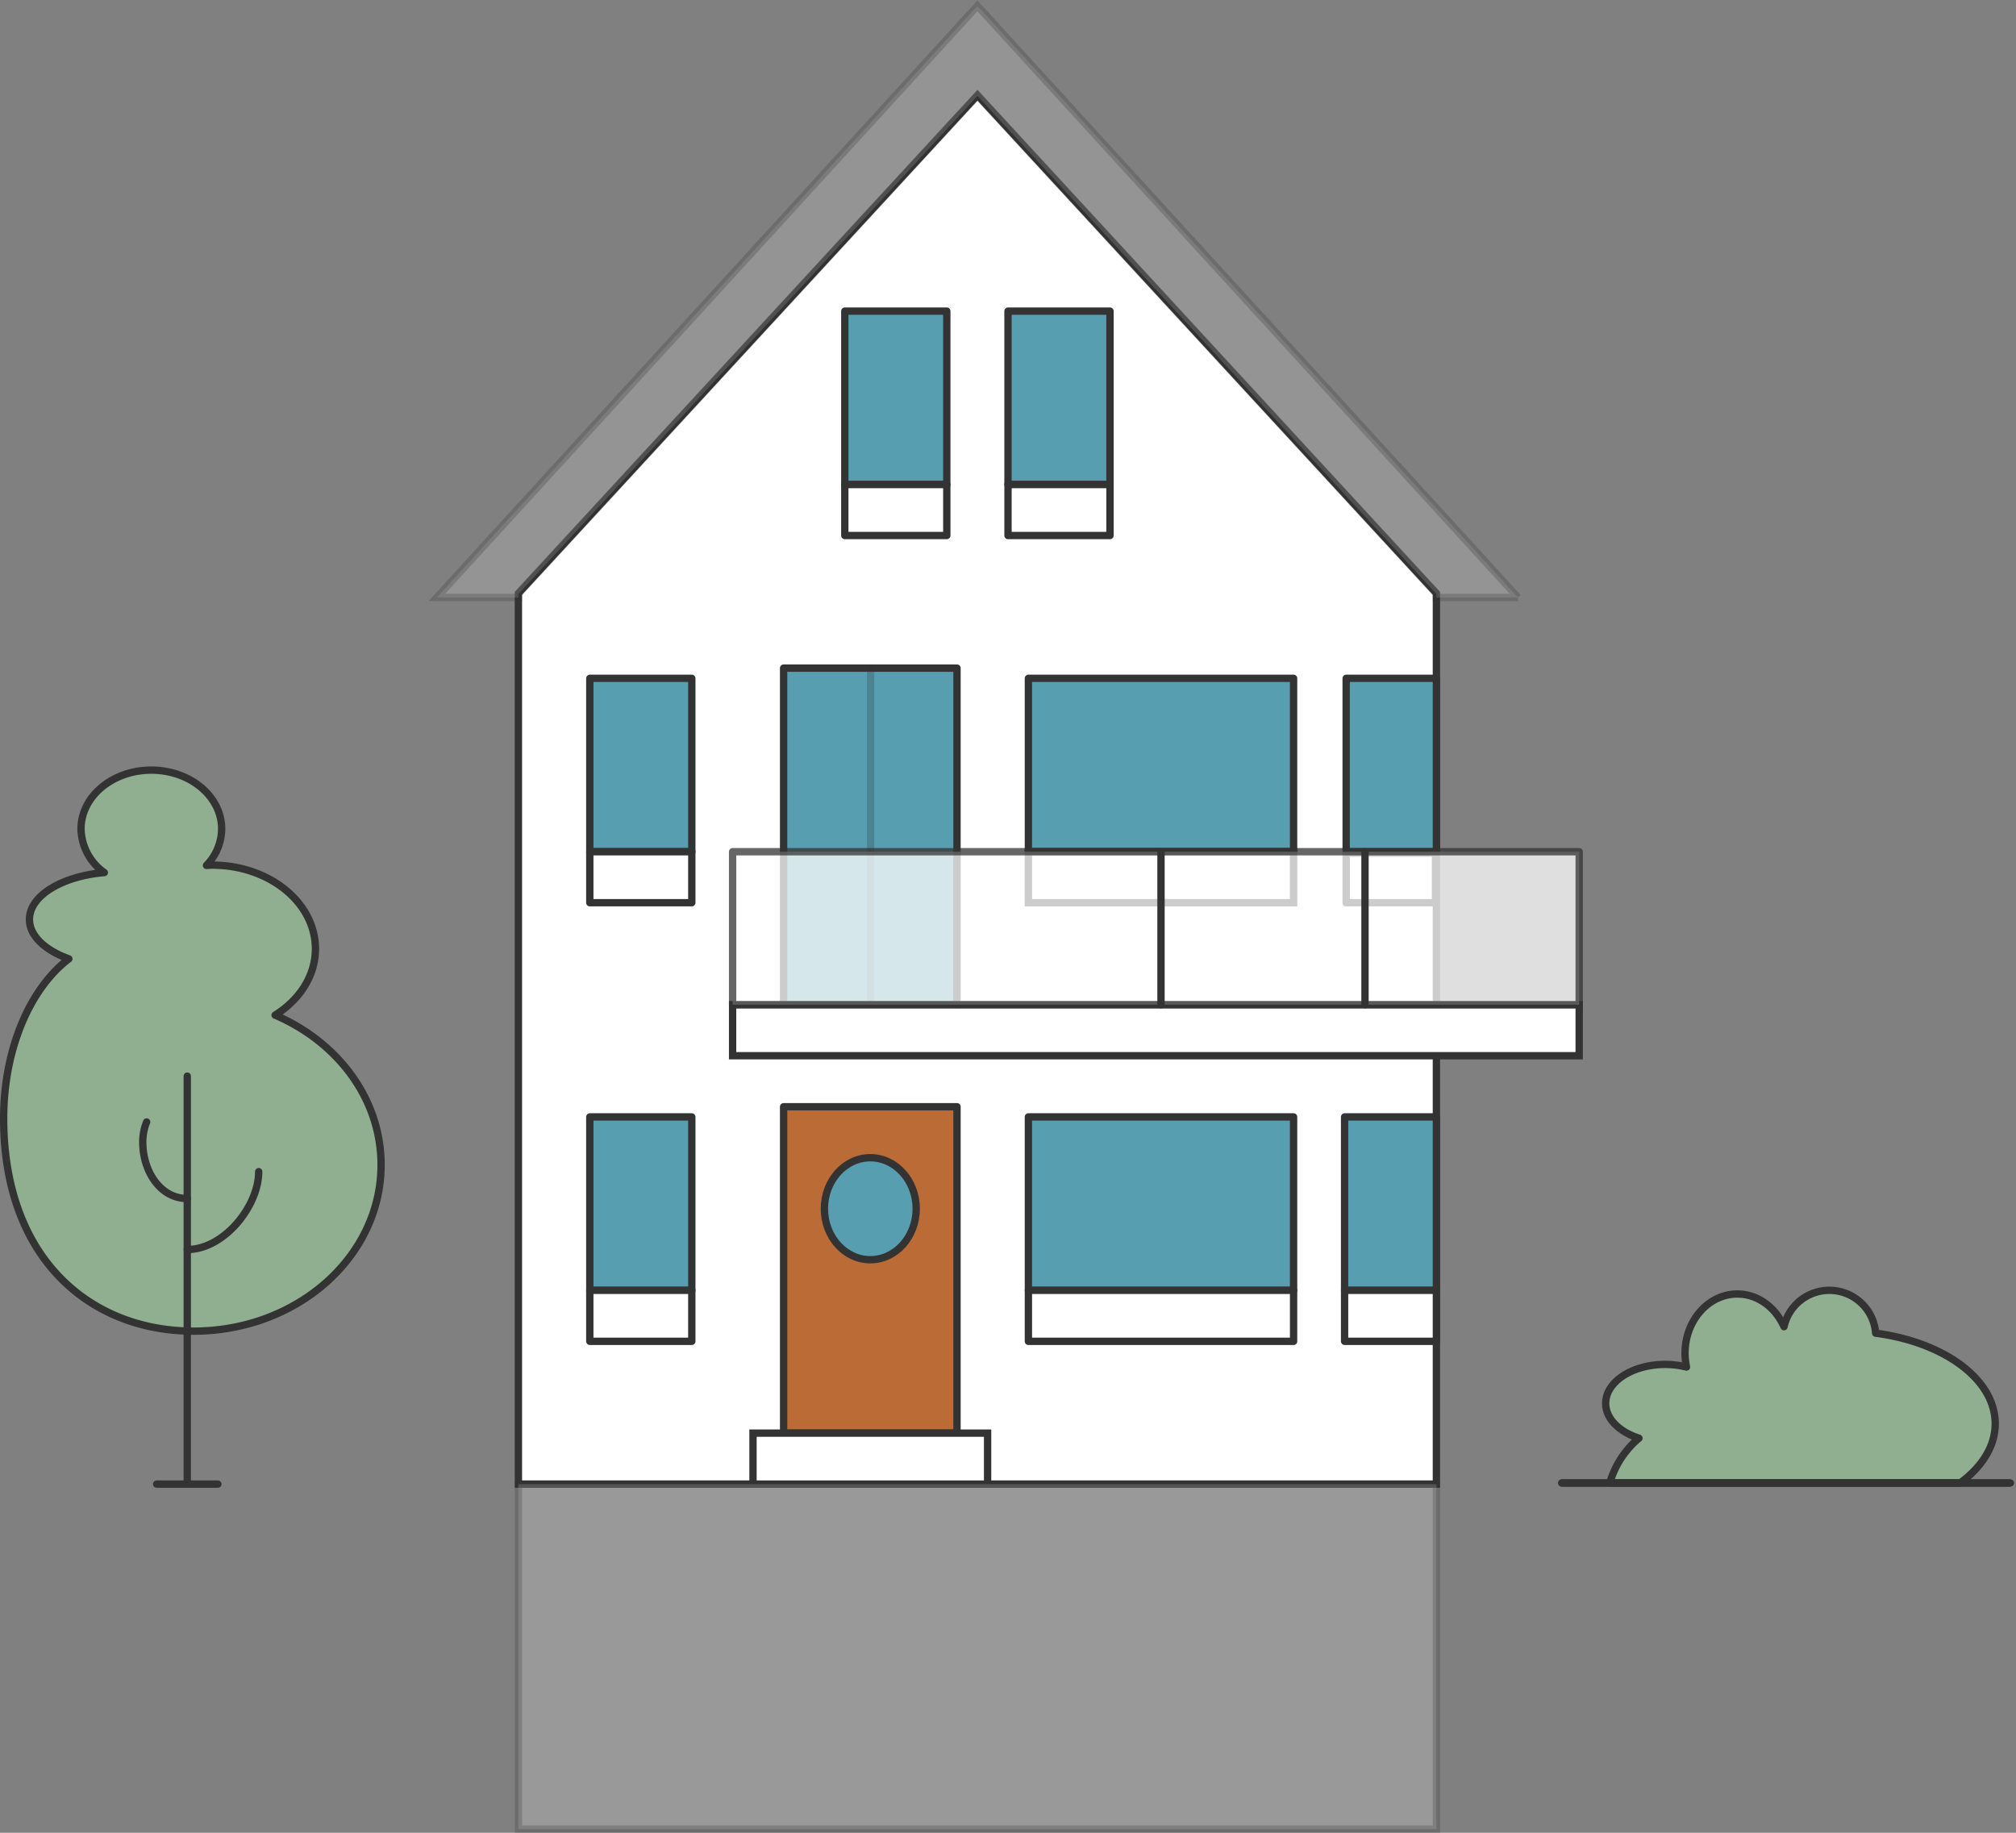
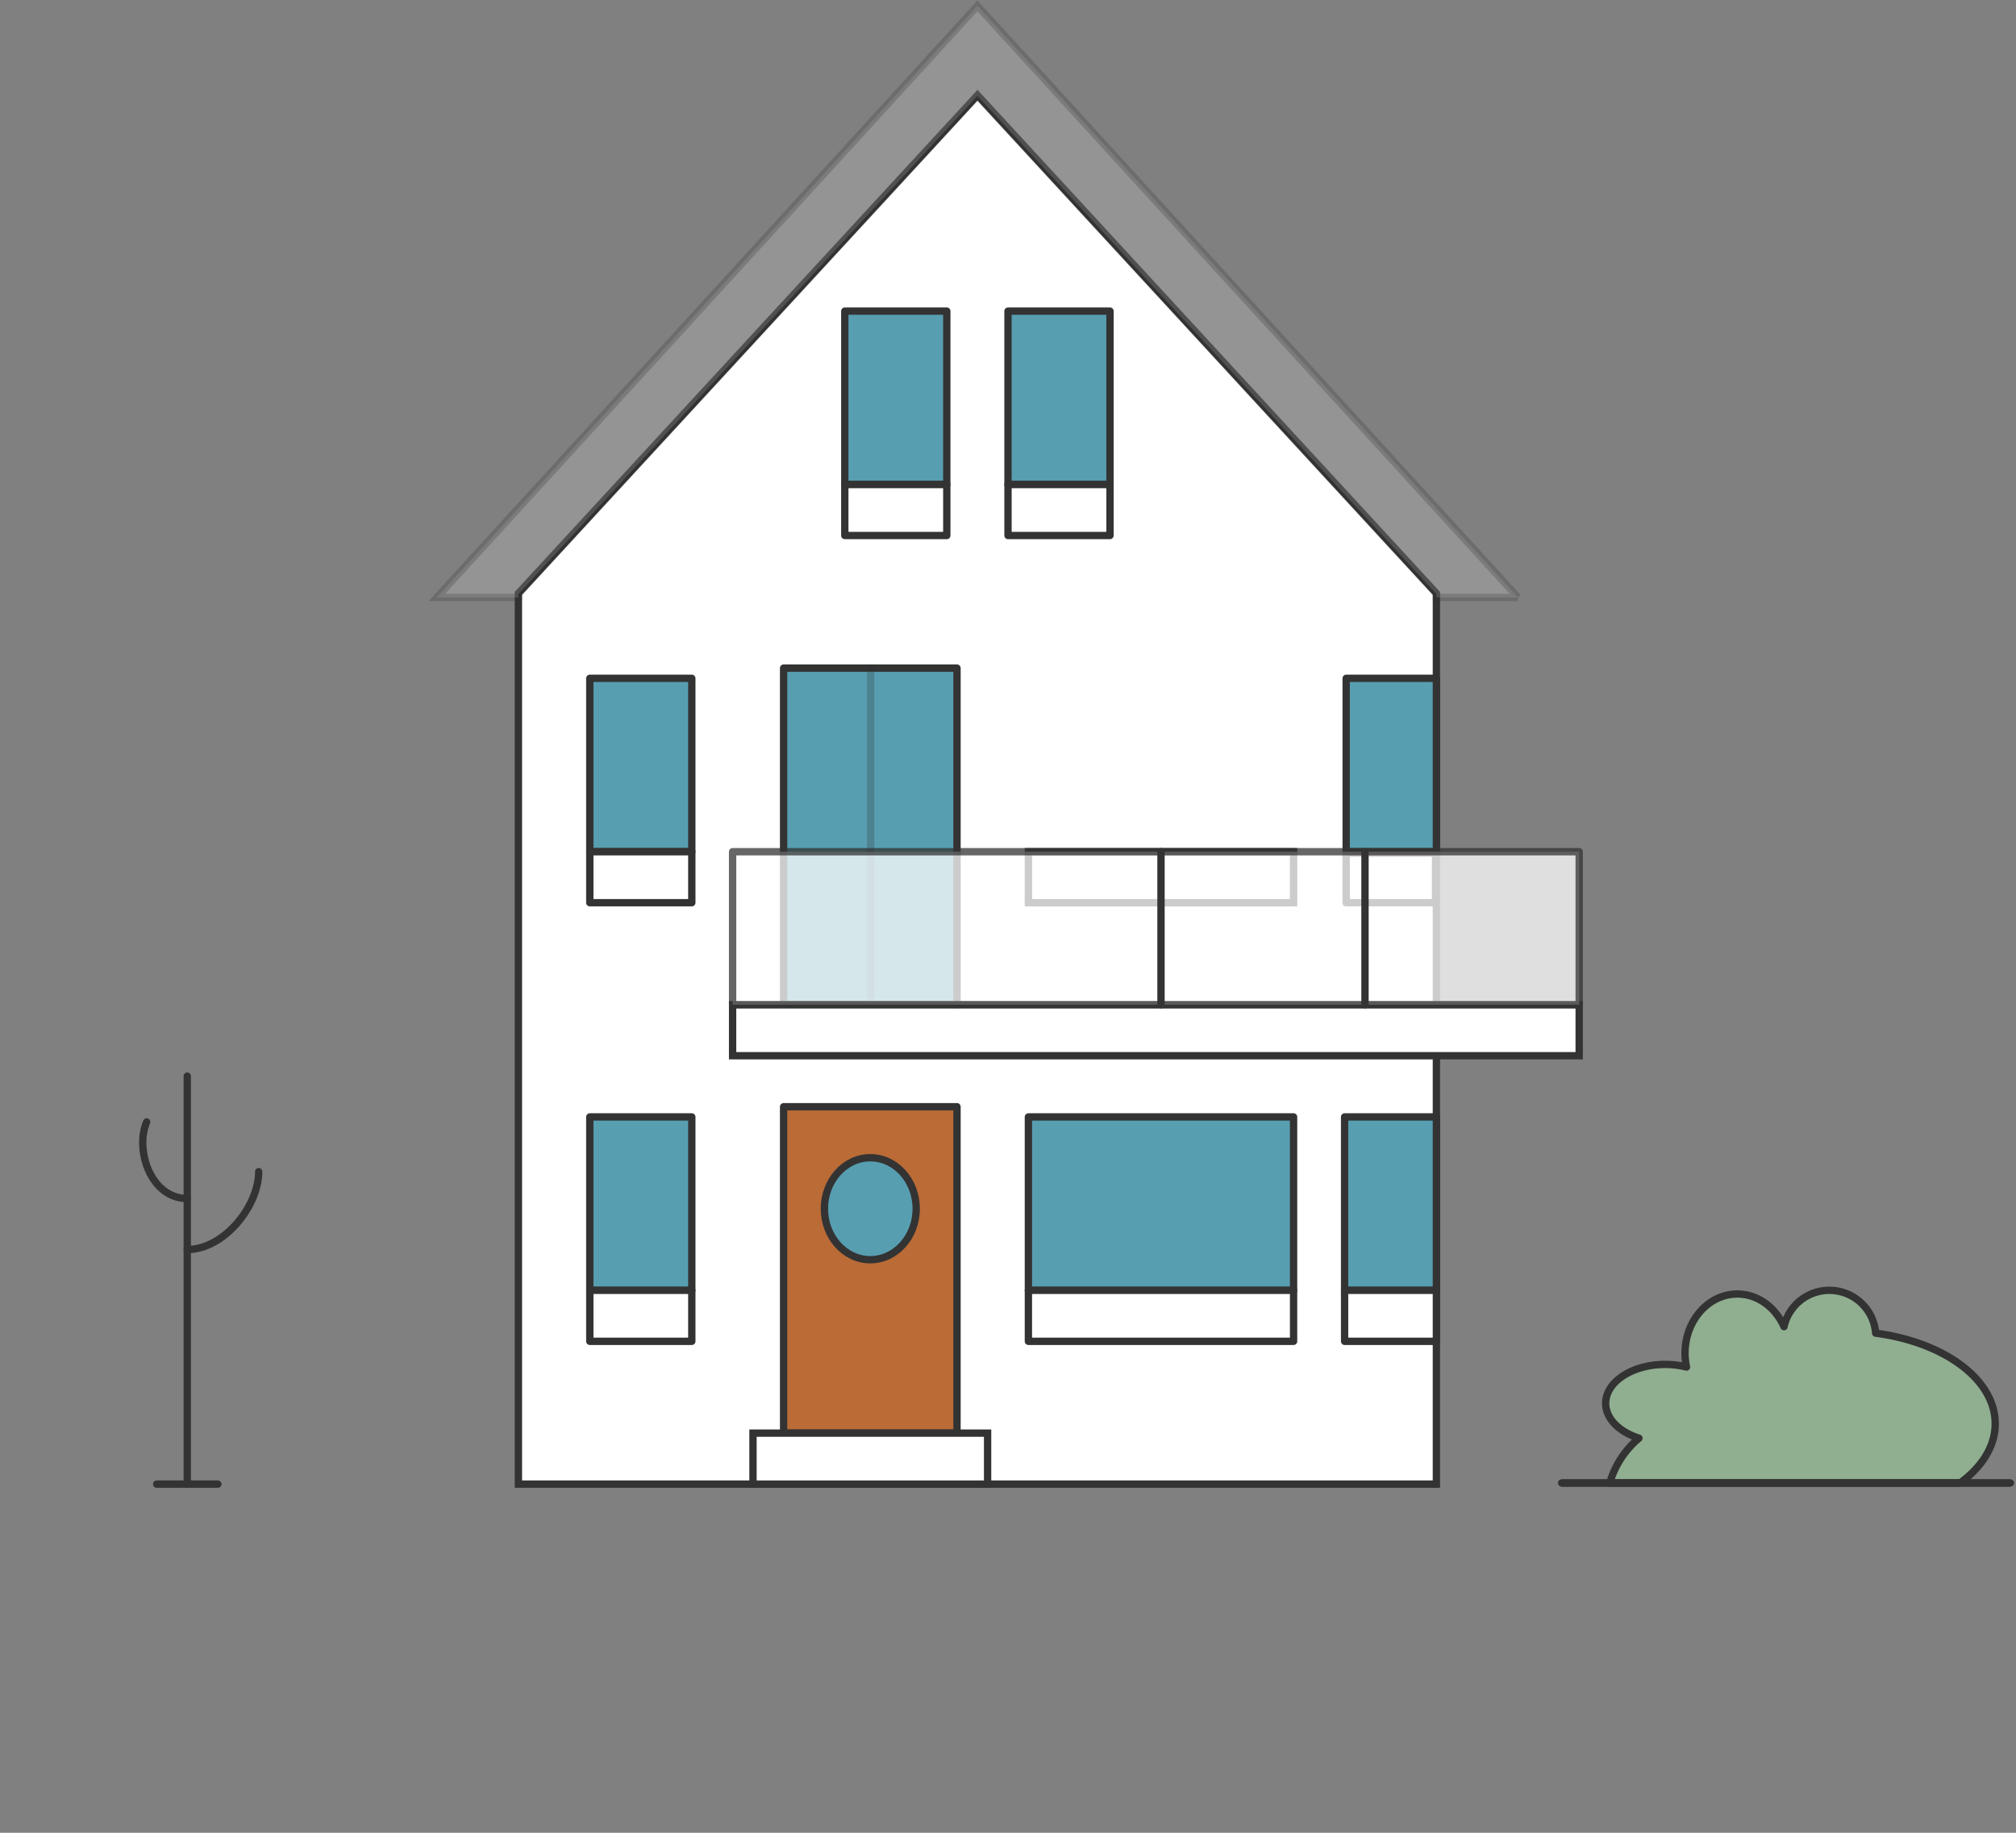
<svg xmlns="http://www.w3.org/2000/svg" width="550" height="500" viewBox="0 0 550 500">
  <rect x="0" y="0" width="550" height="500" fill="#808080" stroke="none" />
  <defs>
    <clipPath id="b">
      <rect width="550" height="500" />
    </clipPath>
  </defs>
  <g id="a" clip-path="url(#b)">
    <path d="M295.943,145.213l0,243.046H45.5l0-243.046L170.741,9.325Z" transform="translate(95.931 16.624)" fill="#fff" stroke="#333" stroke-width="2" />
    <rect width="47.306" height="91.829" transform="translate(213.781 182.269)" fill="#579eb1" stroke="#333" stroke-linecap="round" stroke-linejoin="round" stroke-width="2" />
    <rect width="47.306" height="89.046" transform="translate(213.781 301.925)" fill="#ba6b36" stroke="#333" stroke-linecap="round" stroke-linejoin="round" stroke-width="2" />
    <rect width="72.35" height="47.306" transform="translate(280.565 304.708)" fill="#579eb1" stroke="#333" stroke-linecap="round" stroke-linejoin="round" stroke-width="2" />
    <rect width="64.002" height="13.913" transform="translate(205.433 390.971)" fill="#fff" stroke="#333" stroke-width="2" />
    <rect width="25.044" height="47.306" transform="translate(366.829 304.708)" fill="#579eb1" stroke="#333" stroke-linecap="round" stroke-linejoin="round" stroke-width="2" />
    <ellipse cx="12.522" cy="13.913" rx="12.522" ry="13.913" transform="translate(224.912 315.838)" fill="#579eb1" stroke="#333" stroke-linecap="round" stroke-linejoin="round" stroke-width="2" />
    <rect width="27.827" height="47.306" transform="translate(160.91 304.708)" fill="#579eb1" stroke="#333" stroke-linecap="round" stroke-linejoin="round" stroke-width="2" />
    <line y2="91.829" transform="translate(237.512 182.269)" fill="none" stroke="#333" stroke-linecap="round" stroke-miterlimit="10" stroke-width="2" opacity="0.25" />
    <rect width="230.963" height="13.913" transform="translate(199.867 274.098)" fill="#fff" stroke="#333" stroke-width="2" />
    <rect width="72.35" height="13.913" transform="translate(280.565 352.013)" fill="#fff" stroke="#333" stroke-linecap="round" stroke-linejoin="round" stroke-width="2" />
    <rect width="25.044" height="13.913" transform="translate(366.829 352.013)" fill="#fff" stroke="#333" stroke-linecap="round" stroke-linejoin="round" stroke-width="2" />
    <rect width="27.827" height="13.913" transform="translate(160.91 352.013)" fill="#fff" stroke="#333" stroke-linecap="round" stroke-linejoin="round" stroke-width="2" />
-     <rect width="72.35" height="47.306" transform="translate(280.565 185.052)" fill="#579eb1" stroke="#333" stroke-linecap="round" stroke-linejoin="round" stroke-width="2" />
    <rect width="24.616" height="47.306" transform="translate(367.257 185.052)" fill="#579eb1" stroke="#333" stroke-linecap="round" stroke-linejoin="round" stroke-width="2" />
    <rect width="72.35" height="13.913" transform="translate(280.565 232.358)" fill="#fff" stroke="#333" stroke-width="2" />
    <rect width="72.35" height="13.913" transform="translate(280.565 232.358)" fill="none" stroke="#333" stroke-linecap="round" stroke-linejoin="round" stroke-width="2" opacity="0.25" />
    <rect width="24.393" height="13.557" transform="translate(367.26 232.714)" fill="#fff" stroke="#333" stroke-width="2" opacity="0.25" />
    <rect width="24.393" height="13.557" transform="translate(367.26 232.714)" fill="none" stroke="#333" stroke-linecap="round" stroke-linejoin="round" stroke-width="2" />
    <rect width="27.827" height="47.306" transform="translate(160.91 185.052)" fill="#579eb1" stroke="#333" stroke-linecap="round" stroke-linejoin="round" stroke-width="2" />
    <rect width="27.827" height="13.913" transform="translate(160.91 232.358)" fill="#fff" stroke="#333" stroke-linecap="round" stroke-linejoin="round" stroke-width="2" />
    <line y2="41.74" transform="translate(261.087 232.357)" fill="none" stroke="#333" stroke-linecap="round" stroke-miterlimit="10" stroke-width="2" opacity="0.25" />
    <rect width="27.827" height="47.306" transform="translate(230.477 84.875)" fill="#579eb1" stroke="#333" stroke-linecap="round" stroke-linejoin="round" stroke-width="2" />
    <rect width="27.827" height="13.913" transform="translate(230.477 132.181)" fill="#fff" stroke="#333" stroke-linecap="round" stroke-linejoin="round" stroke-width="2" />
    <rect width="27.827" height="47.306" transform="translate(275 84.875)" fill="#579eb1" stroke="#333" stroke-linecap="round" stroke-linejoin="round" stroke-width="2" />
    <rect width="27.827" height="13.913" transform="translate(275 132.181)" fill="#fff" stroke="#333" stroke-linecap="round" stroke-linejoin="round" stroke-width="2" />
    <path d="M294.967,161.4h0l-22.258,0v-.952L147.5,24.559,22.267,160.447v.952H0L147.486,0,294.965,161.4Z" transform="translate(119.169 1.6)" fill="#d1d1d1" stroke="#333" stroke-width="2" opacity="0.25" />
-     <path d="M.5,164.538c0-19.045,7.238-35.527,17.781-43.549C11.8,118.66,7.535,114.711,7.535,110.231c0-6.453,8.852-11.787,20.425-12.781a14.984,14.984,0,0,1-6.356-11.9c0-8.863,8.59-16.045,19.184-16.045s19.187,7.182,19.187,16.045a14.418,14.418,0,0,1-4.143,9.94c.529-.025,1.049-.067,1.583-.067,15.541,0,28.139,10.224,28.139,22.835,0,7.371-4.322,13.908-11,18.082,17.108,7.338,28.909,22.874,28.909,40.853,0,25.053-22.9,45.361-51.16,45.361S.5,202.7.5,164.538Z" transform="translate(0.5 140.594)" fill="#90ae90" stroke="#333" stroke-linejoin="round" stroke-width="2" />
    <line y2="111.308" transform="translate(51.089 293.575)" fill="none" stroke="#333" stroke-linecap="round" stroke-miterlimit="10" stroke-width="2" />
    <path d="M18.5,130.114c10.032,0,19.49-11.832,19.49-21.249" transform="translate(32.588 210.768)" fill="none" stroke="#333" stroke-linecap="round" stroke-miterlimit="10" stroke-width="2" />
    <path d="M15.194,103.995a14.737,14.737,0,0,0-1.057,5.51c0,7.817,4.7,15.377,12.141,15.377" transform="translate(24.811 202.086)" fill="none" stroke="#333" stroke-linecap="round" stroke-miterlimit="10" stroke-width="2" />
    <line x2="16.696" transform="translate(42.741 404.883)" fill="none" stroke="#333" stroke-linecap="round" stroke-linejoin="round" stroke-width="2" />
    <path d="M124.9,173.844a24.9,24.9,0,0,0-7.953,12.216h95.566c5.977-4.383,9.584-10.018,9.584-16.17,0-12.127-13.978-22.25-32.616-24.7a12.675,12.675,0,0,0-25.008-1.775c-2.349-5.279-7.163-8.907-12.734-8.907-7.881,0-14.267,7.241-14.267,16.173a18.366,18.366,0,0,0,.4,3.746,23.87,23.87,0,0,0-5.81-.712c-8.969,0-16.237,4.75-16.237,10.613C115.818,168.51,119.522,172.114,124.9,173.844Z" transform="translate(322.234 218.512)" fill="#90ae90" stroke="#333" stroke-linejoin="round" stroke-width="2" />
    <line x2="122.438" transform="translate(426.037 404.573)" fill="#90ae90" stroke="#333" stroke-width="2" />
    <line x2="122.438" transform="translate(426.037 404.573)" fill="none" stroke="#333" stroke-linecap="round" stroke-linejoin="round" stroke-width="2" />
-     <rect width="250.443" height="94.115" transform="translate(141.431 404.885)" fill="#e6e6e6" stroke="#333" stroke-width="2" opacity="0.25" />
    <rect width="230.963" height="41.74" transform="translate(199.867 232.358)" fill="#fff" stroke="#333" stroke-linecap="round" stroke-linejoin="round" stroke-width="2" opacity="0.75" />
    <line y2="41.74" transform="translate(316.741 232.357)" fill="none" stroke="#333" stroke-linecap="round" stroke-miterlimit="10" stroke-width="2" />
    <line y2="41.74" transform="translate(372.395 232.357)" fill="none" stroke="#333" stroke-linecap="round" stroke-miterlimit="10" stroke-width="2" />
  </g>
</svg>